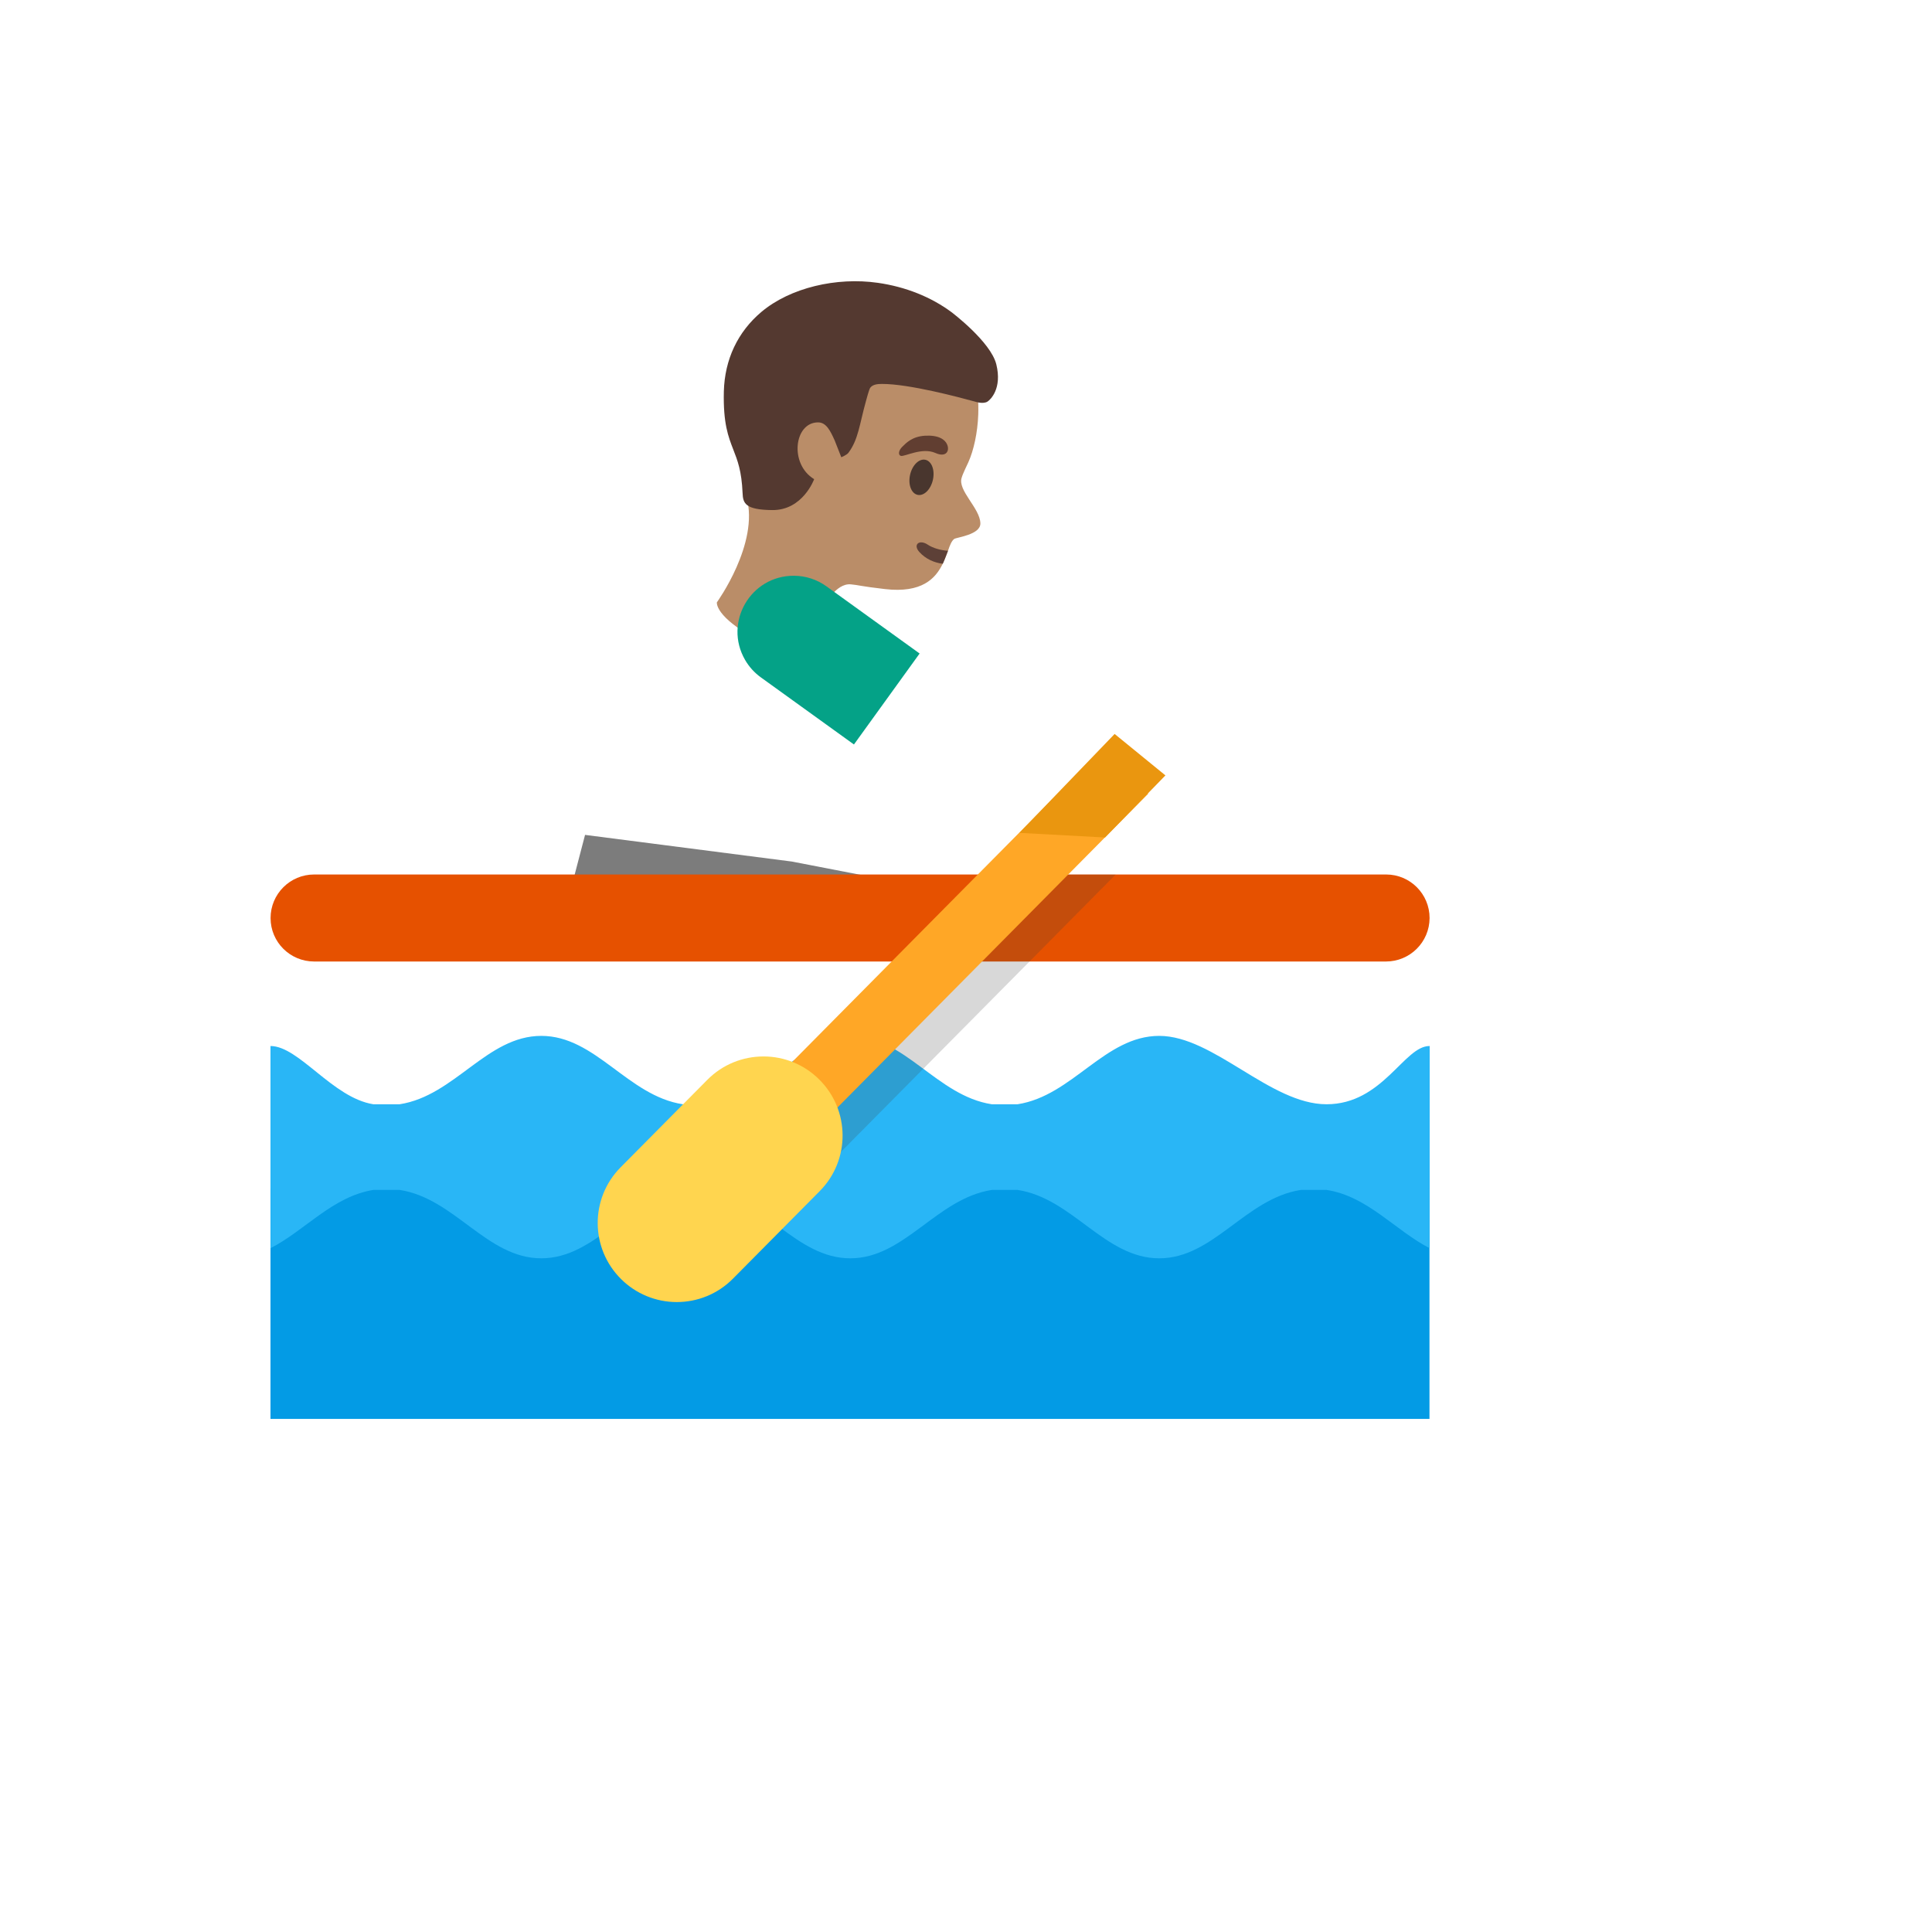
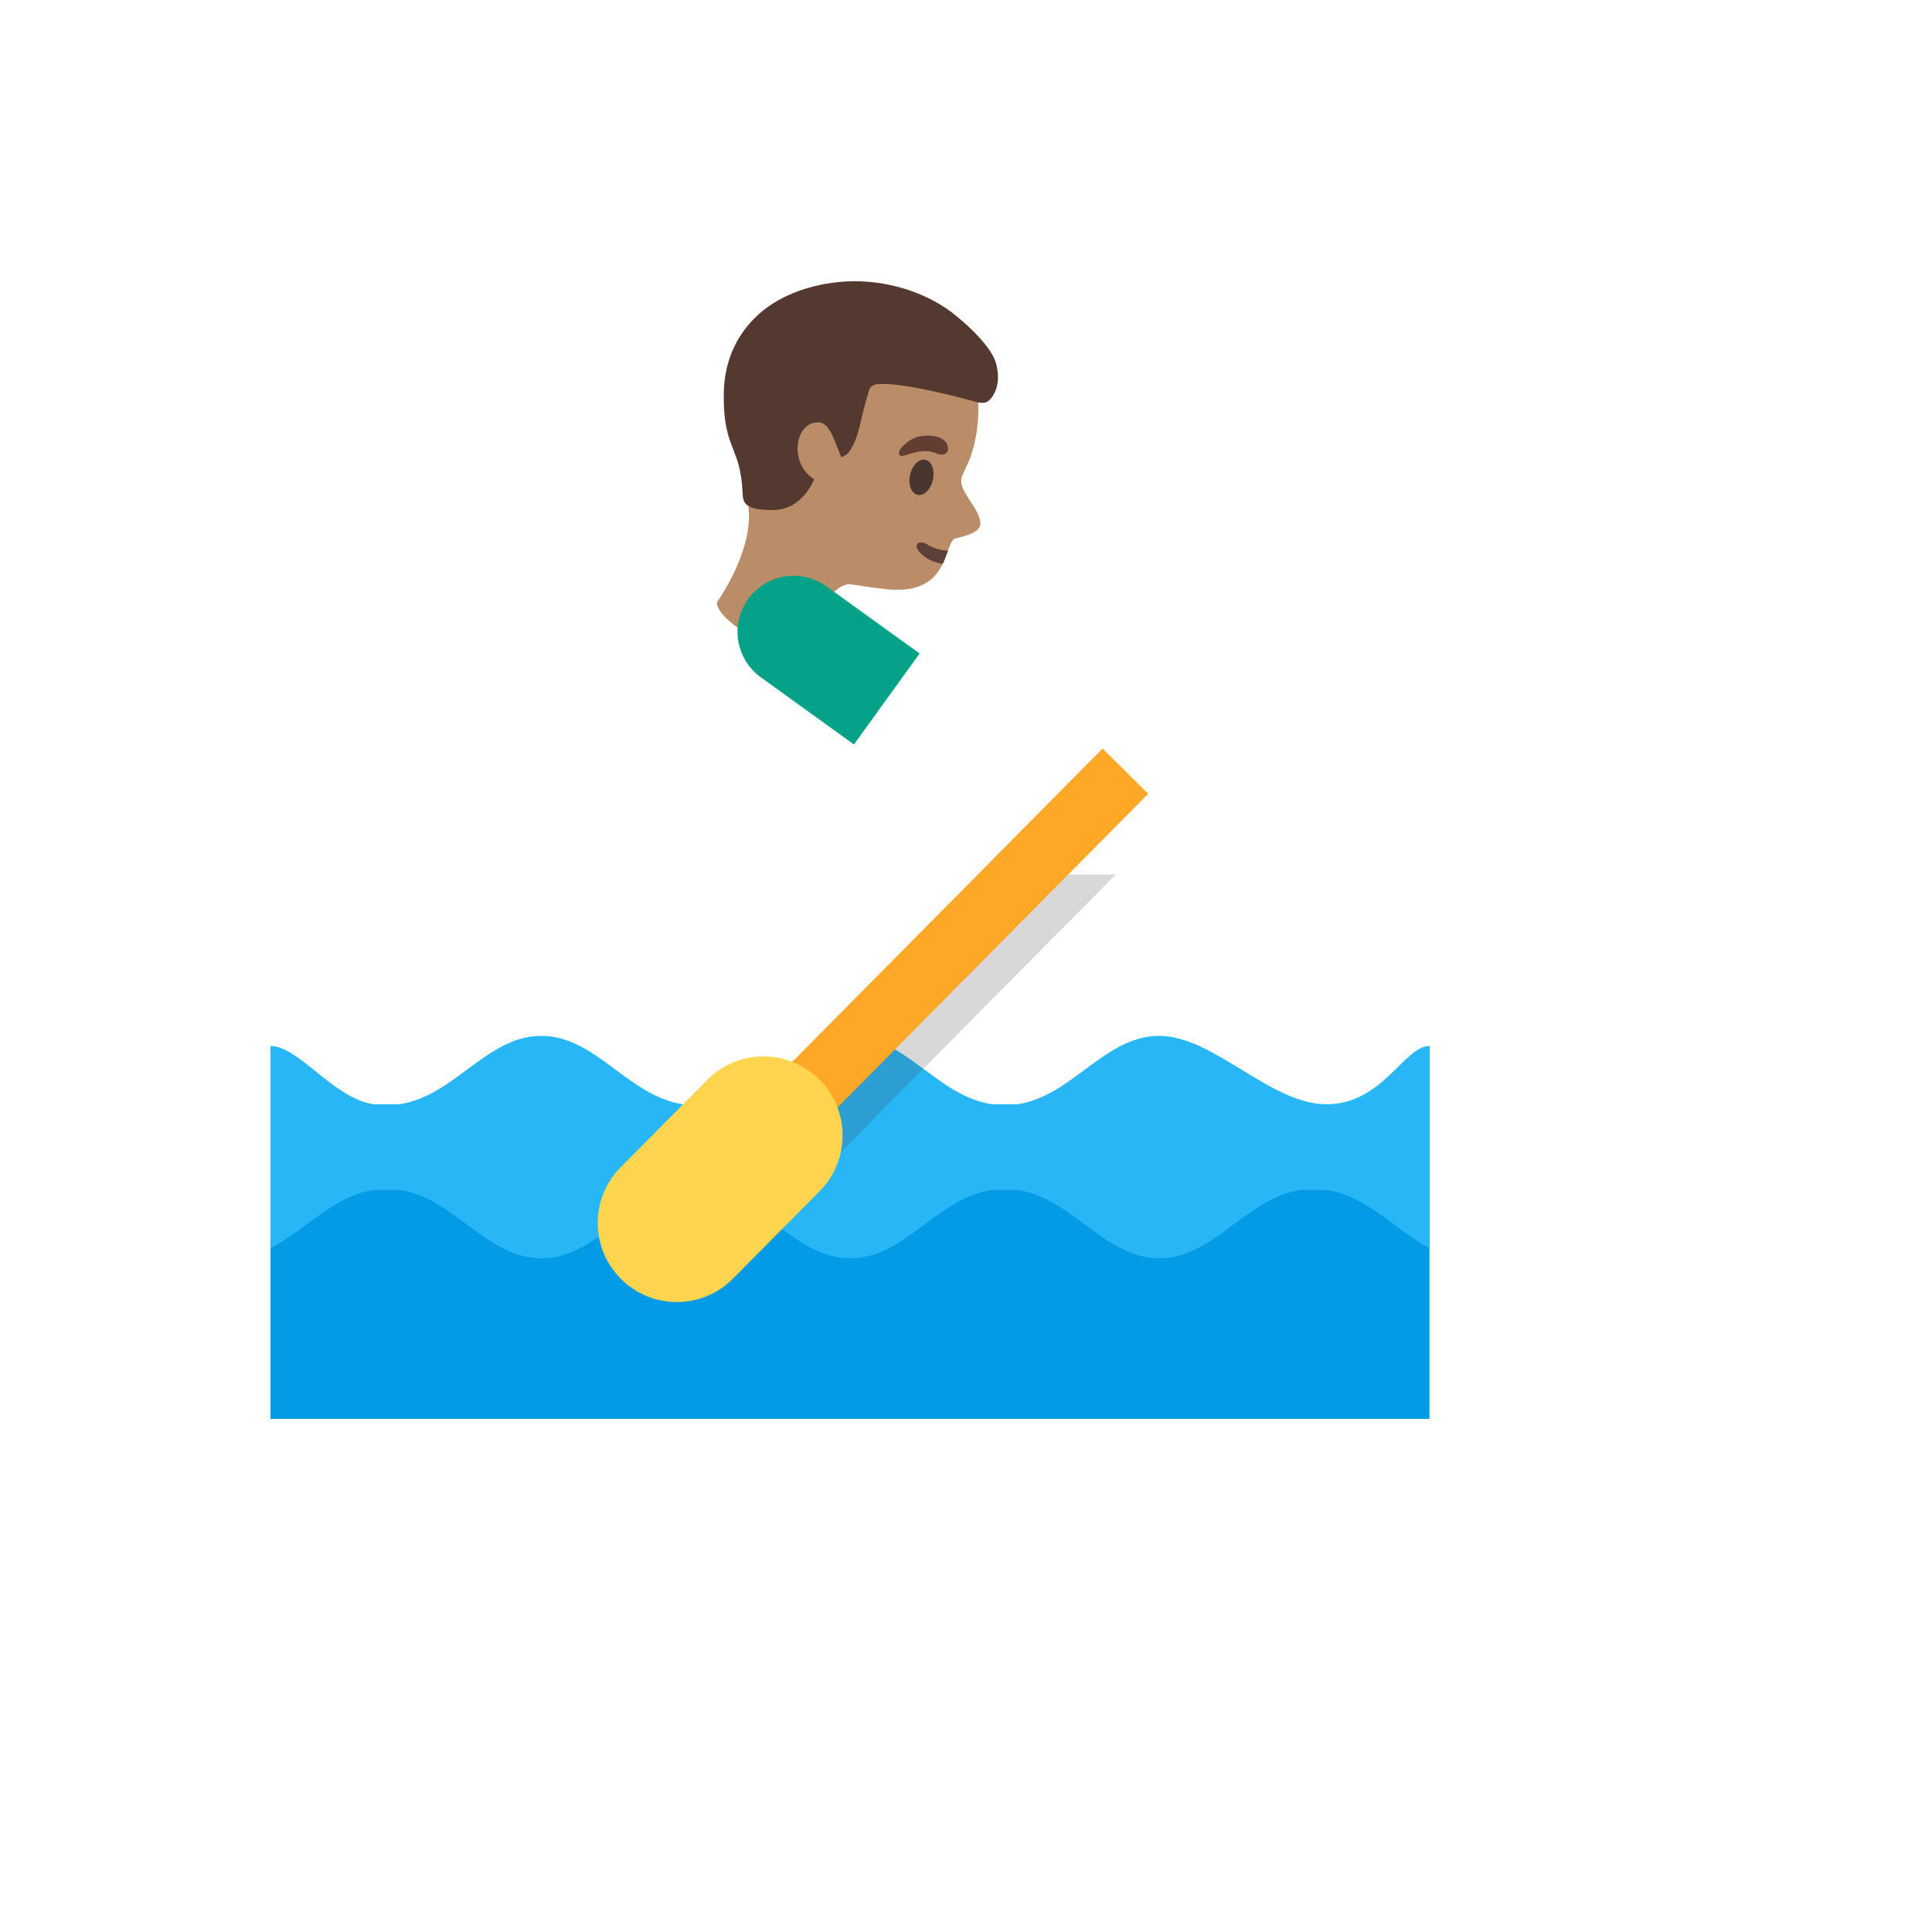
<svg xmlns="http://www.w3.org/2000/svg" version="1.1" width="100%" height="100%" id="svgWorkerArea" viewBox="-25 -25 625 625" style="background: white;">
  <defs id="defsdoc">
    <pattern id="patternBool" x="0" y="0" width="10" height="10" patternUnits="userSpaceOnUse" patternTransform="rotate(35)">
-       <circle cx="5" cy="5" r="4" style="stroke: none;fill: #ff000070;" />
-     </pattern>
+       </pattern>
  </defs>
  <g id="fileImp-423049350" class="cosito">
    <path id="pathImp-248373750" fill="#ba8d68" class="grouped" d="M292.149 144.321C292.212 148.008 284.401 148.82 283.682 149.351 282.838 149.976 282.276 151.413 281.682 153.163 281.214 154.35 280.745 155.694 280.12 157.069 280.12 157.069 279.964 157.381 279.964 157.381 277.652 162.162 273.215 166.942 261.311 165.567 253.437 164.661 252.718 164.255 250.25 164.036 245.313 163.568 241.595 171.098 241.595 171.098 241.595 171.098 233.003 188.876 220.411 182.158 206.038 174.503 206.913 169.848 206.913 169.848 206.913 169.848 220.692 150.82 216.506 135.853 212.537 121.575 215.1 92.986 222.036 85.424 232.847 73.708 253.437 66.959 268.403 72.458 285.119 78.613 292.024 92.892 291.462 109.139 291.243 115.013 289.993 120.7 288.244 124.574 288.025 125.043 286.4 128.386 286.119 129.48 284.65 133.604 292.087 139.415 292.149 144.321 292.149 144.321 292.149 144.321 292.149 144.321" />
    <path id="pathImp-773139320" fill="#5d4037" class="grouped" d="M281.682 153.163C281.214 154.35 280.745 155.694 280.12 157.069 280.12 157.069 279.964 157.381 279.964 157.381 277.12 157.006 274.465 155.819 272.434 153.601 270.215 151.163 272.402 149.382 275.121 151.195 276.683 152.257 279.37 153.069 281.682 153.163 281.682 153.163 281.682 153.163 281.682 153.163" />
    <path id="ellipseImp-642999216" fill="#49362e" class="grouped" d="M271.824 135.081C269.787 134.622 268.708 131.713 269.414 128.581 270.12 125.449 272.342 123.284 274.38 123.743 276.418 124.202 277.496 127.111 276.79 130.244 276.084 133.376 273.862 135.541 271.824 135.081 271.824 135.081 271.824 135.081 271.824 135.081" />
    <path id="pathImp-115556179" fill="#613e31" class="grouped" d="M277.62 121.543C281.12 123.106 282.307 120.825 281.37 118.731 280.682 117.169 278.62 115.701 274.246 115.951 270.122 116.201 268.153 118.263 266.872 119.544 265.591 120.793 265.529 122.231 266.435 122.481 267.653 122.793 273.277 119.606 277.62 121.543 277.62 121.543 277.62 121.543 277.62 121.543" />
    <path id="pathImp-493652633" fill="url(#IconifyId17ecdb2904d178eab12589)" class="grouped" d="M162.827 251.053C162.827 251.053 164.67 243.742 164.67 243.742 164.67 243.742 189.51 190.938 189.51 190.938 194.728 179.846 203.945 165.786 218.349 161.787 221.099 161.037 223.817 160.631 226.441 160.631 231.097 160.631 239.47 161.912 243.595 170.441 243.595 170.441 251.031 185.876 251.031 185.876 251.031 185.876 243.407 213.028 243.407 213.028 243.407 213.028 229.941 251.678 229.941 251.678 229.941 251.678 228.629 257.271 228.629 257.271 228.629 257.271 162.827 251.053 162.827 251.053 162.827 251.053 162.827 251.053 162.827 251.053" />
-     <path id="pathImp-844335076" fill="#7c7c7c" class="grouped" d="M159.796 272.268C159.796 272.268 159.796 262.176 159.796 262.176 159.796 262.176 164.264 245.085 164.264 245.085 164.264 245.085 231.159 253.709 231.159 253.709 231.159 253.709 280.589 263.27 280.589 263.27 280.589 263.27 280.589 272.268 280.589 272.268 280.589 272.268 159.796 272.268 159.796 272.268" />
    <path id="pathImp-228439299" fill="url(#IconifyId17ecdb2904d178eab12590)" class="grouped" d="M73.811 275.143C73.811 275.143 422.471 275.143 422.471 275.143 422.471 275.143 422.065 330.946 390.789 353.192 390.789 353.192 134.894 353.192 134.894 353.192 134.863 353.192 93.62 322.229 73.811 275.143 73.811 275.143 73.811 275.143 73.811 275.143" />
-     <path id="pathImp-717748615" fill="#e65100" class="grouped" d="M437.469 271.987C437.439 279.764 431.123 286.053 423.346 286.047 423.346 286.047 76.623 286.047 76.623 286.047 68.843 286.047 62.531 279.767 62.531 271.987 62.531 264.207 68.843 257.896 76.623 257.896 76.623 257.896 423.409 257.896 423.409 257.896 431.188 257.896 437.469 264.207 437.469 271.987 437.469 271.987 437.469 271.987 437.469 271.987" />
    <path id="pathImp-151297291" fill="#039be5" class="grouped" d="M62.5 338.976C62.5 338.976 437.437 338.976 437.437 338.976 437.437 338.976 437.437 434.022 437.437 434.022 437.437 434.022 62.5 434.022 62.5 434.022 62.5 434.022 62.5 338.976 62.5 338.976" />
    <path id="pathImp-248301587" fill="#29b6f6" class="grouped" d="M437.5 313.355C437.469 313.355 437.469 313.386 437.437 313.386 429.189 313.386 422.315 332.227 404.13 332.227 385.946 332.227 367.605 310.106 350.014 310.106 332.361 310.106 322.019 329.477 304.178 332.227 304.178 332.227 295.836 332.227 295.836 332.227 277.995 329.477 267.653 310.106 250.062 310.106 236.471 310.106 222.098 329.477 204.226 332.227 204.226 332.227 195.884 332.227 195.884 332.227 178.043 329.477 167.701 310.106 150.11 310.106 132.488 310.106 122.146 329.477 104.274 332.227 104.274 332.227 95.776 332.227 95.776 332.227 82.59 330.134 71.717 313.386 62.5 313.386 62.5 313.386 62.5 359.441 62.5 359.441 62.5 359.441 62.531 359.441 62.531 359.441 62.531 359.441 62.531 378.782 62.531 378.782 73.529 373.158 82.622 362.034 95.776 359.941 95.776 359.941 104.305 359.941 104.305 359.941 122.146 362.691 132.488 382.062 150.11 382.062 167.732 382.062 178.075 362.691 195.915 359.941 195.915 359.941 204.258 359.941 204.258 359.941 222.098 362.691 232.44 382.062 250.062 382.062 267.653 382.062 277.995 362.691 295.867 359.941 295.867 359.941 304.21 359.941 304.21 359.941 322.05 362.691 332.392 382.062 350.014 382.062 367.605 382.062 377.947 362.691 395.819 359.941 395.819 359.941 404.162 359.941 404.162 359.941 417.378 361.972 426.471 373.126 437.469 378.782 437.469 378.782 437.469 359.441 437.469 359.441 437.469 359.441 437.5 359.441 437.5 359.441 437.5 359.441 437.5 313.355 437.5 313.355 437.5 313.355 437.5 313.355 437.5 313.355" />
    <path id="pathImp-281664170" fill="#3d3d3d" opacity=".2" class="grouped" d="M238.283 356.473C238.283 356.473 308.053 286.047 308.053 286.047 308.053 286.047 335.923 257.896 335.923 257.896 335.923 257.896 306.709 257.896 306.709 257.896 306.709 257.896 278.808 286.047 278.808 286.047 278.808 286.047 232.565 332.727 232.565 332.727 232.565 332.727 238.283 356.473 238.283 356.473" />
    <path id="pathImp-646022775" fill="#ffa726" class="grouped" d="M223.939 325.94C223.939 325.94 331.674 217.162 331.674 217.162 331.674 217.162 346.437 231.784 346.437 231.784 346.437 231.784 238.702 340.563 238.702 340.563 238.702 340.563 223.939 325.94 223.939 325.94" />
-     <path id="pathImp-449170902" fill="#ea960f" class="grouped" d="M332.486 245.929C332.486 245.929 304.772 244.429 304.772 244.429 304.772 244.429 335.579 212.434 335.579 212.434 335.579 212.434 352.014 225.838 352.014 225.838 352.014 225.838 332.486 245.929 332.486 245.929" />
    <path id="pathImp-173986551" fill="#ffd54f" class="grouped" d="M239.97 324.166C235.191 319.409 228.717 316.745 221.973 316.761 215.381 316.761 208.788 319.292 203.789 324.353 203.789 324.353 175.762 352.63 175.762 352.63 165.827 362.659 165.889 378.875 175.95 388.811 180.736 393.559 187.205 396.221 193.947 396.216 200.539 396.216 207.132 393.685 212.131 388.624 212.131 388.624 240.158 360.347 240.158 360.347 250.125 350.318 250.031 334.102 239.97 324.166 239.97 324.166 239.97 324.166 239.97 324.166" />
    <path id="pathImp-457326242" fill="url(#IconifyId17ecdb2904d178eab12591)" class="grouped" d="M358.482 214.122C357.232 212.559 352.577 210.81 350.671 210.122 350.796 209.091 350.546 208.029 349.827 207.185 349.827 207.185 345.484 201.874 345.484 201.874 344.953 201.218 344.234 200.843 343.484 200.624 343.141 200.499 342.797 200.436 342.422 200.405 342.297 200.405 342.172 200.374 342.016 200.374 342.016 200.374 341.922 200.374 341.922 200.374 341.703 200.374 341.485 200.405 341.297 200.468 340.891 200.53 340.516 200.655 340.141 200.874 340.141 200.874 340.11 200.874 340.11 200.905 340.11 200.905 340.079 200.905 340.079 200.905 340.079 200.905 340.048 200.905 340.048 200.936 340.048 200.936 329.237 207.591 329.237 207.591 329.237 207.591 328.424 208.091 328.424 208.091 328.424 208.091 291.93 206.842 291.93 206.842 291.93 206.842 258.342 183.533 258.342 183.533 258.092 183.377 256.218 182.065 256.218 182.065 256.218 182.065 243.001 201.093 243.001 201.093 243.001 201.093 243.032 201.093 243.032 201.093 243.032 201.093 280.776 227.307 280.776 227.307 280.964 227.463 281.151 227.557 281.339 227.682 281.526 227.838 281.745 227.963 281.932 228.088 282.307 228.338 282.713 228.525 283.088 228.713 283.088 228.713 283.932 229.088 283.932 229.088 284.244 229.213 284.588 229.307 284.9 229.4 285.275 229.525 285.682 229.65 286.088 229.713 286.181 229.744 286.275 229.713 286.338 229.744 286.931 229.838 287.525 229.931 288.15 229.931 288.244 229.931 288.369 229.9 288.462 229.9 288.462 229.9 288.587 229.9 288.587 229.9 288.587 229.9 288.587 229.931 288.587 229.931 288.587 229.931 319.395 230.994 319.395 230.994 319.395 230.994 319.332 231.181 319.332 231.181 319.332 231.181 319.332 231.244 319.332 231.244 319.332 231.244 333.986 241.367 341.016 242.304 342.328 242.617 344.547 243.117 346.515 243.117 348.077 243.117 349.483 242.804 350.108 241.929 350.733 241.055 350.358 239.118 350.671 238.586 351.452 237.243 353.42 237.368 354.295 235.587 354.42 235.337 354.451 235.024 354.483 234.681 354.545 233.681 354.264 232.337 354.076 231.463 353.983 230.713 354.576 229.682 355.232 229.4 356.732 228.775 357.482 228.182 357.888 226.932 358.013 226.588 358.076 226.245 358.076 225.87 358.169 224.87 357.888 223.839 357.42 222.87 357.25 222.55 357.144 222.2 357.107 221.839 356.982 220.777 357.326 219.621 358.169 219.027 358.794 218.59 359.325 217.527 359.294 216.34 359.263 215.59 359.044 214.809 358.482 214.122 358.482 214.122 358.482 214.122 358.482 214.122" />
    <path id="pathImp-54212195" fill="#04a287" class="grouped" d="M242.376 164.692C239.296 162.46 235.589 161.257 231.784 161.256 217.812 161.228 209.05 176.336 216.012 188.45 217.296 190.683 219.041 192.618 221.13 194.125 221.13 194.125 251.25 215.84 251.25 215.84 251.25 215.84 272.496 186.407 272.496 186.407 272.496 186.407 242.376 164.692 242.376 164.692 242.376 164.692 242.376 164.692 242.376 164.692" />
    <path id="pathImp-455550131" fill="#543930" class="grouped" d="M221.286 75.926C230.628 68.052 245.626 64.584 258.967 66.49 267.935 67.771 276.152 71.052 282.776 75.957 282.901 76.051 295.492 85.549 297.305 92.861 299.242 100.703 295.399 104.296 294.493 104.89 293.087 105.827 290.524 104.952 290.524 104.952 285.4 103.546 269.059 99.172 260.311 99.203 258.936 99.203 257.374 99.328 256.53 100.422 256.155 100.891 255.28 104.234 255.124 104.796 253.031 112.295 252.687 117.2 249.438 121.512 248.906 122.2 247.157 122.918 247.157 122.918 247.157 122.918 245.032 117.513 245.032 117.513 243.626 114.388 242.314 111.67 239.689 111.639 231.909 111.576 230.253 125.105 238.377 130.011 238.377 130.011 234.721 140.134 224.785 140.009 216.099 139.915 215.35 137.822 215.225 134.51 214.912 127.324 213.6 123.98 212.225 120.45 210.6 116.263 208.913 111.951 209.163 101.609 209.444 91.298 213.631 82.394 221.286 75.926 221.286 75.926 221.286 75.926 221.286 75.926" />
-     <path id="pathImp-22985127" fill="url(#IconifyId17ecdb2904d178eab12592)" class="grouped" d="M221.286 75.926C230.628 68.052 245.626 64.584 258.967 66.49 267.935 67.771 276.152 71.052 282.776 75.957 282.901 76.051 295.492 85.549 297.305 92.861 299.242 100.703 295.399 104.296 294.493 104.89 293.087 105.827 290.524 104.952 290.524 104.952 285.4 103.546 269.059 99.172 260.311 99.203 258.936 99.203 257.374 99.328 256.53 100.422 256.155 100.891 255.28 104.234 255.124 104.796 253.031 112.295 252.687 117.2 249.438 121.512 248.906 122.2 247.157 122.918 247.157 122.918 247.157 122.918 245.032 117.513 245.032 117.513 243.626 114.388 242.314 111.67 239.689 111.639 231.909 111.576 230.253 125.105 238.377 130.011 238.377 130.011 234.721 140.134 224.785 140.009 216.099 139.915 215.35 137.822 215.225 134.51 214.912 127.324 213.6 123.98 212.225 120.45 210.6 116.263 208.913 111.951 209.163 101.609 209.444 91.298 213.631 82.394 221.286 75.926 221.286 75.926 221.286 75.926 221.286 75.926" />
  </g>
</svg>